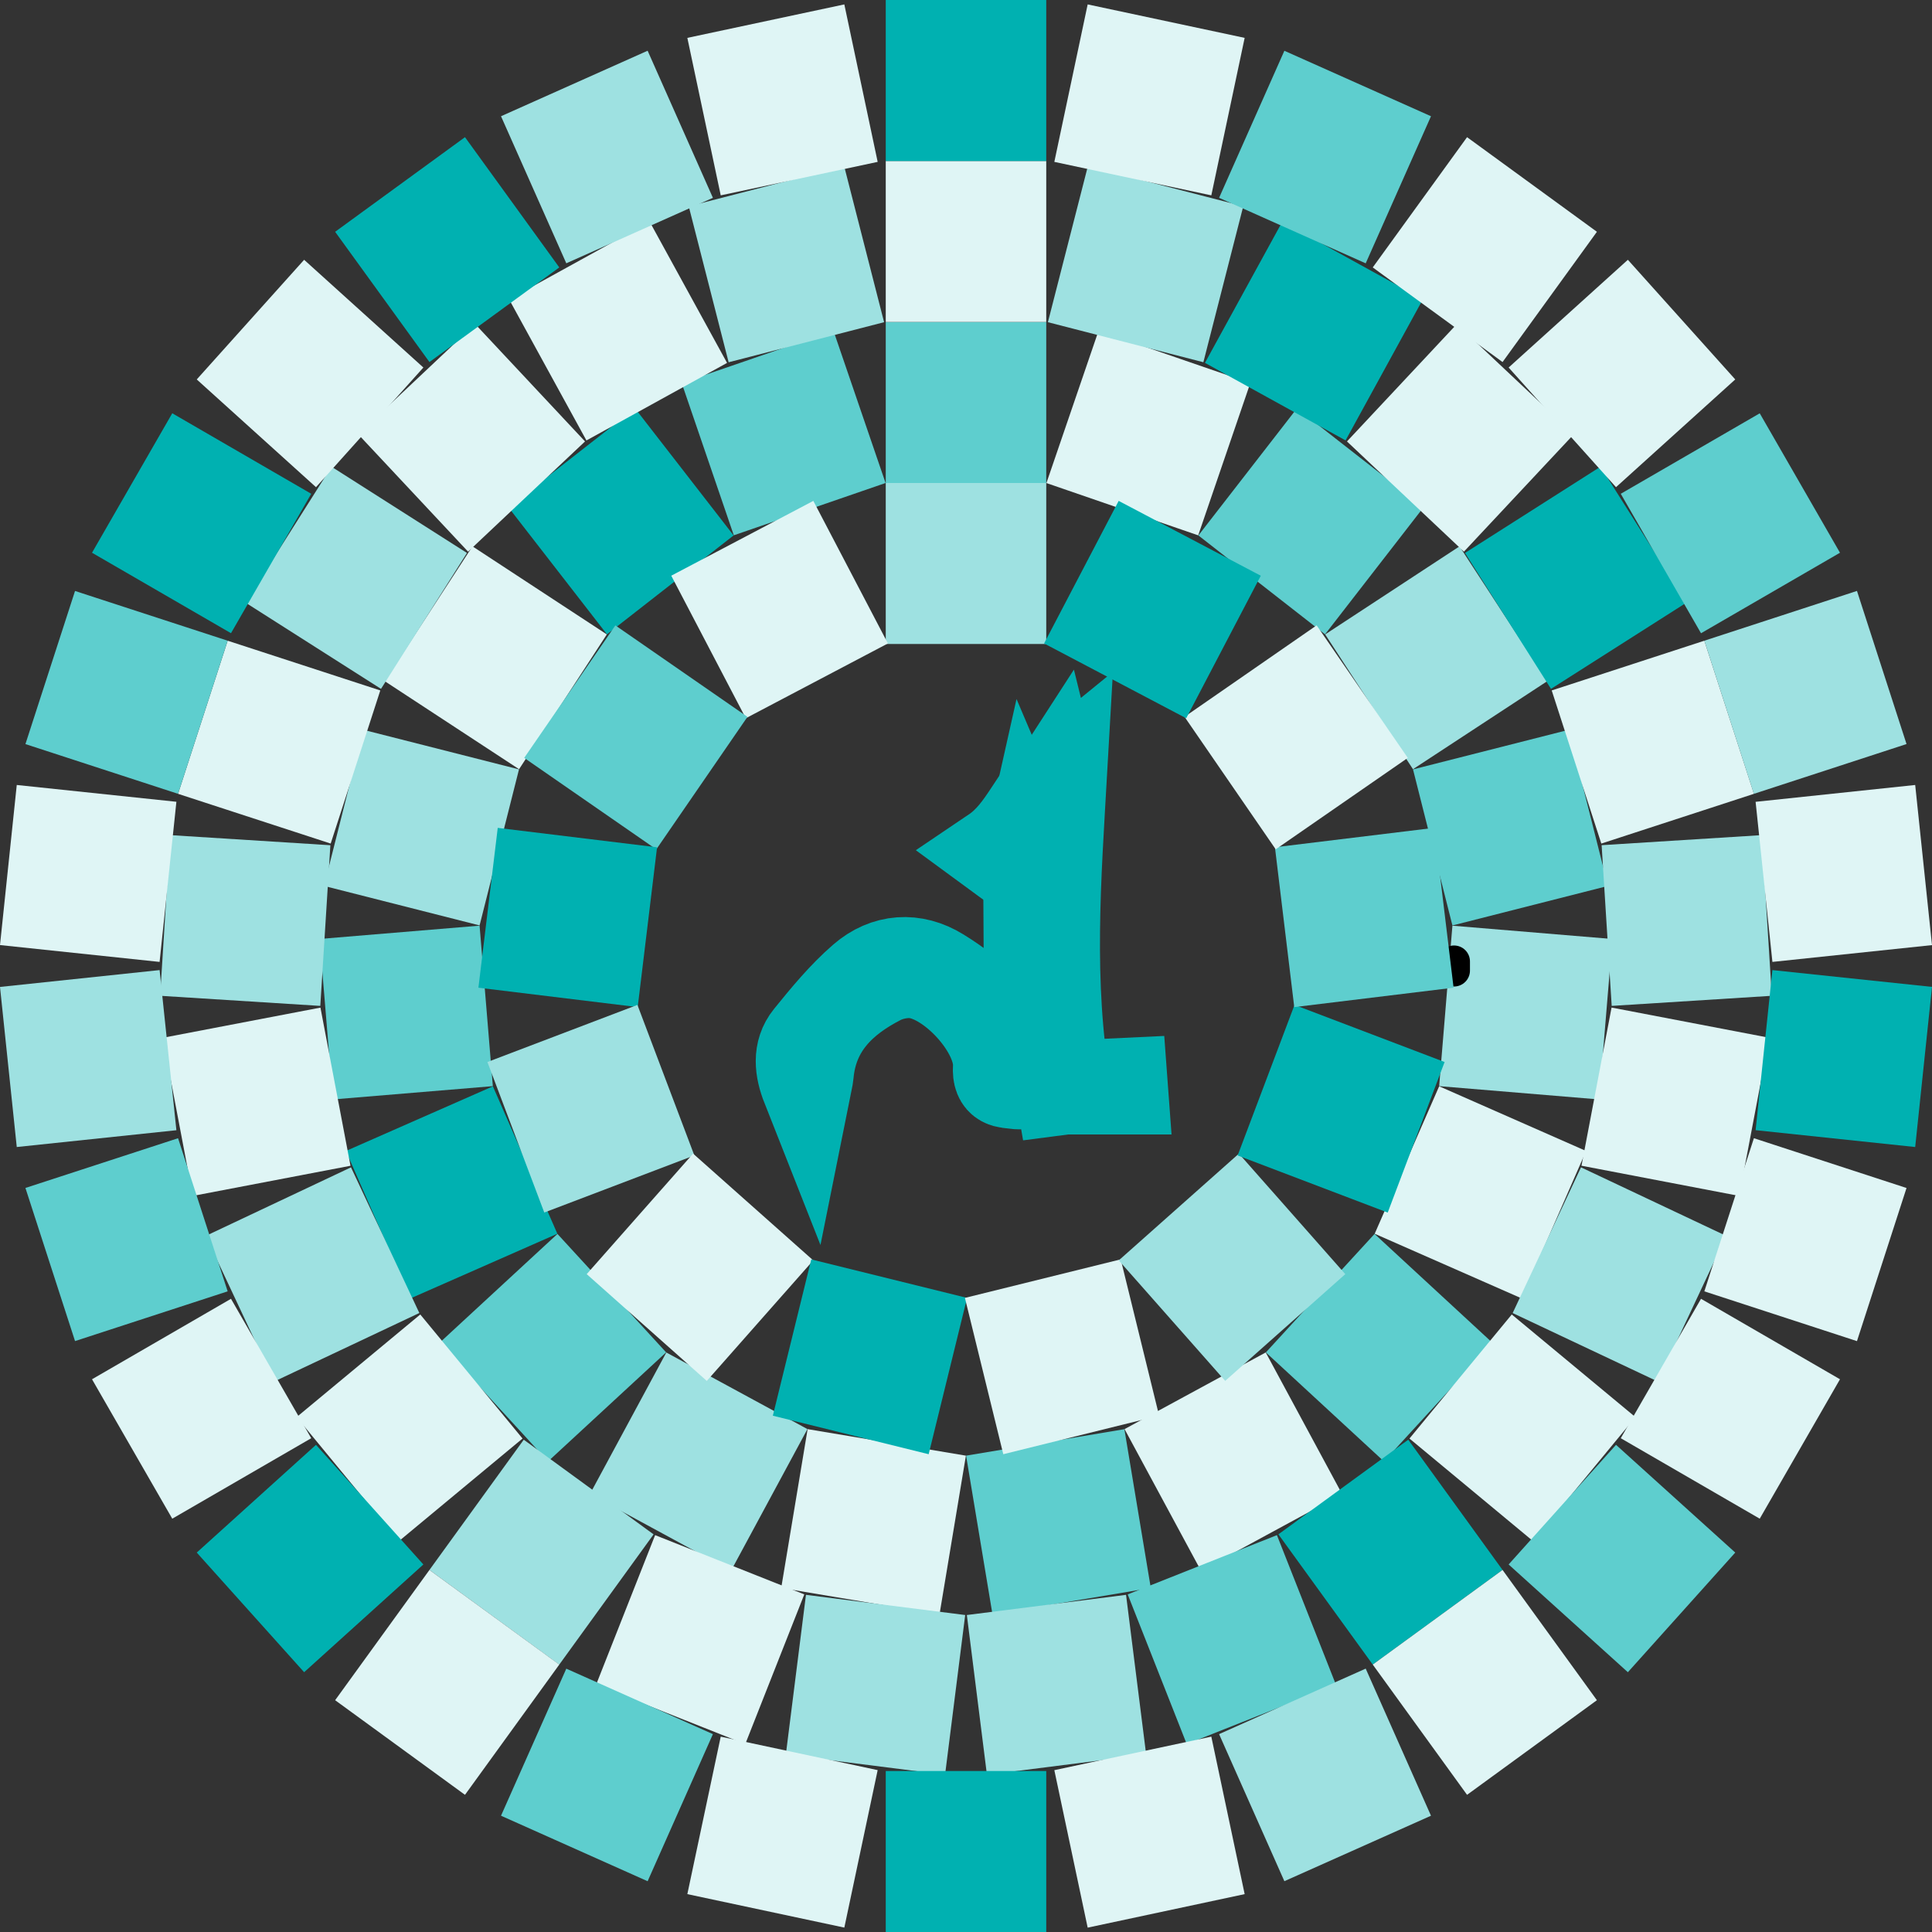
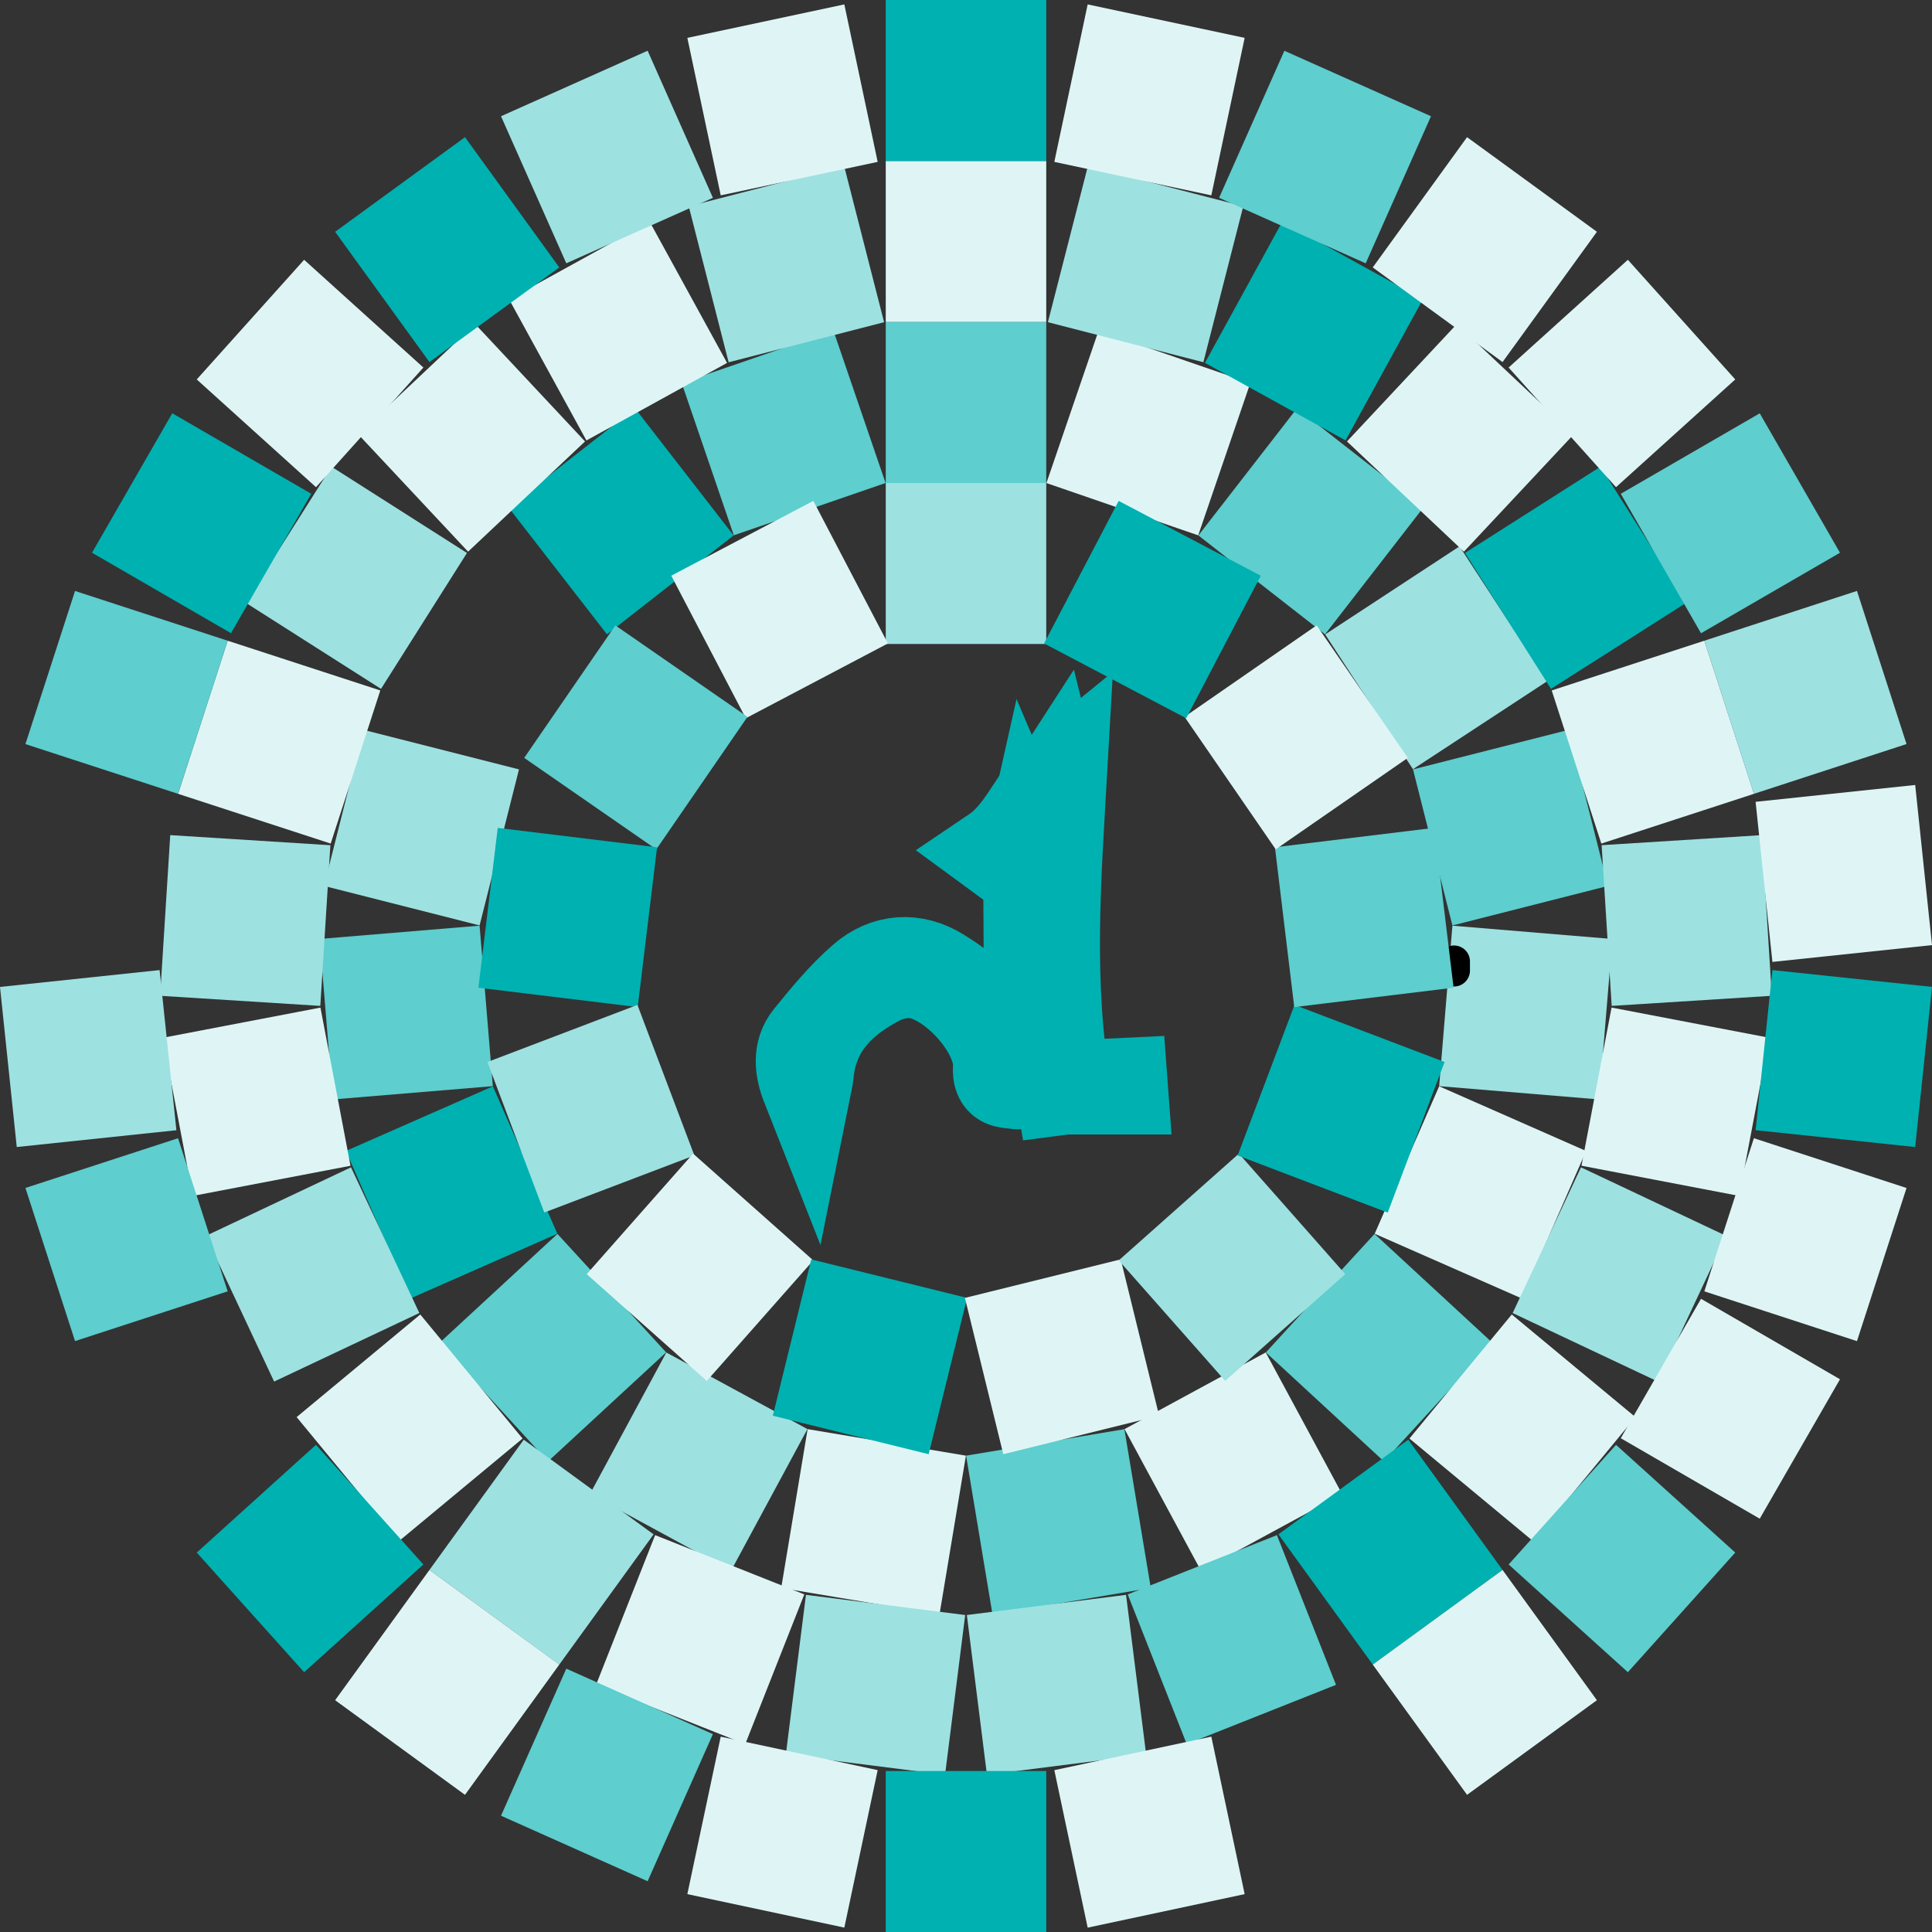
<svg xmlns="http://www.w3.org/2000/svg" width="43" height="43" viewBox="0 0 43 43" fill="none">
  <rect x="0" y="0" width="43" height="43" fill="#333333" stroke="none" />
  <g clip-path="url(#clip0_897_6117)">
    <path d="M23.286 7.167H19.714V10.75H23.286V7.167Z" fill="#5ECECE" />
    <path d="M18.55 7.361L15.172 8.524L16.332 11.914L19.71 10.75L18.55 7.361Z" fill="#5ECECE" />
    <path d="M14.134 9.089L11.315 11.29L13.509 14.118L16.328 11.917L14.134 9.089Z" fill="#00B1B1" />
-     <path d="M10.516 12.16L8.562 15.16L11.553 17.12L13.506 14.12L10.516 12.16Z" fill="#DFF5F5" />
    <path d="M8.089 16.244L7.212 19.718L10.674 20.597L11.551 17.124L8.089 16.244Z" fill="#9EE1E1" />
    <path d="M10.674 20.602L7.114 20.898L7.409 24.47L10.969 24.174L10.674 20.602Z" fill="#5ECECE" />
    <path d="M10.97 24.178L7.699 25.617L9.134 28.899L12.405 27.459L10.97 24.178Z" fill="#00B1B1" />
    <path d="M12.407 27.463L9.779 29.89L12.198 32.526L14.826 30.099L12.407 27.463Z" fill="#5ECECE" />
    <path d="M14.83 30.102L13.13 33.253L16.271 34.958L17.971 31.807L14.83 30.102Z" fill="#9EE1E1" />
    <path d="M17.975 31.808L17.387 35.343L20.91 35.933L21.498 32.398L17.975 31.808Z" fill="#DFF5F5" />
    <path d="M25.025 31.809L21.502 32.398L22.09 35.933L25.613 35.343L25.025 31.809Z" fill="#5ECECE" />
    <path d="M28.171 30.101L25.029 31.807L26.729 34.958L29.871 33.253L28.171 30.101Z" fill="#DFF5F5" />
    <path d="M30.593 27.463L28.174 30.1L30.802 32.526L33.221 29.89L30.593 27.463Z" fill="#5ECECE" />
    <path d="M32.031 24.177L30.596 27.459L33.867 28.898L35.301 25.617L32.031 24.177Z" fill="#DFF5F5" />
    <path d="M32.326 20.603L32.031 24.174L35.591 24.47L35.886 20.899L32.326 20.603Z" fill="#9EE1E1" />
    <path d="M34.912 16.244L31.449 17.124L32.326 20.598L35.788 19.718L34.912 16.244Z" fill="#5ECECE" />
    <path d="M32.484 12.16L29.494 14.12L31.448 17.12L34.438 15.16L32.484 12.16Z" fill="#9EE1E1" />
    <path d="M28.866 9.089L26.672 11.917L29.491 14.118L31.684 11.29L28.866 9.089Z" fill="#5ECECE" />
    <path d="M24.45 7.362L23.29 10.751L26.668 11.915L27.828 8.525L24.45 7.362Z" fill="#DFF5F5" />
    <path d="M32.362 21.398V21.602" stroke="black" stroke-width="0.709" stroke-linecap="round" stroke-linejoin="round" />
    <path d="M23.286 3.583H19.714V7.166H23.286V3.583Z" fill="#DFF5F5" />
    <path d="M18.789 3.701L15.329 4.592L16.217 8.063L19.677 7.171L18.789 3.701Z" fill="#9EE1E1" />
    <path d="M14.461 4.937L11.331 6.663L13.052 9.803L16.182 8.077L14.461 4.937Z" fill="#DFF5F5" />
    <path d="M10.576 7.213L7.973 9.666L10.418 12.278L13.021 9.825L10.576 7.213Z" fill="#DFF5F5" />
    <path d="M7.378 10.387L5.464 13.412L8.48 15.332L10.393 12.307L7.378 10.387Z" fill="#9EE1E1" />
    <path d="M5.067 14.26L3.963 17.668L7.36 18.775L8.464 15.367L5.067 14.26Z" fill="#DFF5F5" />
    <path d="M3.789 18.587L3.564 22.163L7.129 22.388L7.353 18.812L3.789 18.587Z" fill="#9EE1E1" />
    <path d="M7.132 22.426L3.623 23.098L4.292 26.617L7.801 25.946L7.132 22.426Z" fill="#DFF5F5" />
    <path d="M7.812 25.981L4.58 27.507L6.101 30.749L9.333 29.223L7.812 25.981Z" fill="#9EE1E1" />
    <path d="M9.354 29.256L6.602 31.54L8.878 34.301L11.63 32.017L9.354 29.256Z" fill="#DFF5F5" />
    <path d="M11.657 32.043L9.558 34.942L12.447 37.049L14.547 34.15L11.657 32.043Z" fill="#9EE1E1" />
    <path d="M14.581 34.167L13.266 37.499L16.587 38.818L17.901 35.486L14.581 34.167Z" fill="#DFF5F5" />
    <path d="M17.938 35.496L17.49 39.051L21.034 39.5L21.482 35.945L17.938 35.496Z" fill="#9EE1E1" />
    <path d="M25.062 35.496L21.519 35.945L21.966 39.5L25.51 39.051L25.062 35.496Z" fill="#9EE1E1" />
    <path d="M28.42 34.167L25.099 35.486L26.413 38.818L29.735 37.499L28.42 34.167Z" fill="#5ECECE" />
    <path d="M31.343 32.043L28.453 34.149L30.553 37.048L33.442 34.942L31.343 32.043Z" fill="#00B1B1" />
    <path d="M33.647 29.256L31.37 32.017L34.122 34.301L36.399 31.54L33.647 29.256Z" fill="#DFF5F5" />
    <path d="M35.188 25.981L33.667 29.224L36.899 30.749L38.42 27.507L35.188 25.981Z" fill="#9EE1E1" />
    <path d="M35.868 22.425L35.199 25.945L38.708 26.617L39.377 23.097L35.868 22.425Z" fill="#DFF5F5" />
    <path d="M39.211 18.587L35.647 18.811L35.871 22.388L39.435 22.163L39.211 18.587Z" fill="#9EE1E1" />
    <path d="M37.933 14.26L34.536 15.367L35.64 18.775L39.037 17.668L37.933 14.26Z" fill="#DFF5F5" />
    <path d="M35.622 10.387L32.606 12.307L34.52 15.332L37.536 13.412L35.622 10.387Z" fill="#00B1B1" />
    <path d="M32.424 7.213L29.979 9.825L32.582 12.278L35.027 9.666L32.424 7.213Z" fill="#DFF5F5" />
    <path d="M28.539 4.936L26.818 8.076L29.948 9.802L31.669 6.662L28.539 4.936Z" fill="#00B1B1" />
    <path d="M24.212 3.7L23.323 7.171L26.783 8.062L27.671 4.591L24.212 3.7Z" fill="#9EE1E1" />
    <path d="M23.286 0H19.714V3.583H23.286V0Z" fill="#00B1B1" />
    <path d="M18.792 0.098L15.298 0.843L16.041 4.348L19.534 3.603L18.792 0.098Z" fill="#DFF5F5" />
    <path d="M14.414 1.129L11.151 2.587L12.604 5.86L15.867 4.403L14.414 1.129Z" fill="#9EE1E1" />
    <path d="M10.349 3.053L7.459 5.159L9.558 8.058L12.448 5.952L10.349 3.053Z" fill="#00B1B1" />
    <path d="M6.769 5.782L4.379 8.445L7.033 10.843L9.423 8.18L6.769 5.782Z" fill="#DFF5F5" />
    <path d="M3.834 9.198L2.048 12.302L5.141 14.093L6.927 10.99L3.834 9.198Z" fill="#00B1B1" />
    <path d="M1.67 13.153L0.566 16.561L3.963 17.668L5.067 14.26L1.67 13.153Z" fill="#5ECECE" />
-     <path d="M0.373 17.471L0 21.034L3.552 21.409L3.926 17.845L0.373 17.471Z" fill="#DFF5F5" />
    <path d="M3.552 21.591L0 21.966L0.373 25.529L3.926 25.155L3.552 21.591Z" fill="#9EE1E1" />
    <path d="M3.963 25.333L0.566 26.44L1.67 29.848L5.067 28.741L3.963 25.333Z" fill="#5ECECE" />
-     <path d="M5.141 28.907L2.048 30.698L3.834 33.801L6.927 32.01L5.141 28.907Z" fill="#DFF5F5" />
    <path d="M7.033 32.157L4.379 34.555L6.769 37.218L9.423 34.82L7.033 32.157Z" fill="#00B1B1" />
    <path d="M9.558 34.942L7.459 37.841L10.349 39.947L12.448 37.048L9.558 34.942Z" fill="#DFF5F5" />
    <path d="M12.604 37.139L11.151 40.412L14.414 41.87L15.867 38.596L12.604 37.139Z" fill="#5ECECE" />
    <path d="M16.041 38.652L15.298 42.157L18.792 42.902L19.534 39.397L16.041 38.652Z" fill="#DFF5F5" />
    <path d="M23.286 39.417H19.714V43H23.286V39.417Z" fill="#00B1B1" />
    <path d="M26.96 38.652L23.466 39.398L24.208 42.903L27.702 42.157L26.96 38.652Z" fill="#DFF5F5" />
-     <path d="M30.396 37.138L27.133 38.596L28.586 41.869L31.849 40.412L30.396 37.138Z" fill="#9EE1E1" />
    <path d="M33.442 34.942L30.553 37.048L32.652 39.947L35.542 37.841L33.442 34.942Z" fill="#DFF5F5" />
    <path d="M35.967 32.157L33.577 34.82L36.231 37.218L38.621 34.555L35.967 32.157Z" fill="#5ECECE" />
    <path d="M37.859 28.907L36.073 32.01L39.166 33.801L40.952 30.698L37.859 28.907Z" fill="#DFF5F5" />
    <path d="M39.036 25.333L37.933 28.741L41.33 29.849L42.433 26.441L39.036 25.333Z" fill="#DFF5F5" />
    <path d="M39.448 21.591L39.074 25.154L42.626 25.529L43 21.965L39.448 21.591Z" fill="#00B1B1" />
    <path d="M42.626 17.471L39.074 17.846L39.448 21.409L43 21.035L42.626 17.471Z" fill="#DFF5F5" />
    <path d="M41.33 13.152L37.933 14.26L39.036 17.668L42.433 16.56L41.33 13.152Z" fill="#9EE1E1" />
    <path d="M39.166 9.199L36.073 10.99L37.859 14.094L40.952 12.302L39.166 9.199Z" fill="#5ECECE" />
    <path d="M36.231 5.782L33.577 8.18L35.967 10.843L38.621 8.445L36.231 5.782Z" fill="#DFF5F5" />
    <path d="M32.652 3.053L30.553 5.952L33.442 8.058L35.542 5.159L32.652 3.053Z" fill="#DFF5F5" />
    <path d="M28.586 1.13L27.133 4.403L30.396 5.861L31.849 2.587L28.586 1.13Z" fill="#5ECECE" />
    <path d="M24.208 0.098L23.466 3.603L26.96 4.348L27.702 0.843L24.208 0.098Z" fill="#DFF5F5" />
    <path d="M23.286 10.75H19.714V14.333H23.286V10.75Z" fill="#9EE1E1" />
    <path d="M18.102 11.148L14.94 12.813L16.599 15.986L19.762 14.321L18.102 11.148Z" fill="#DFF5F5" />
    <path d="M13.696 13.919L11.667 16.868L14.607 18.904L16.636 15.955L13.696 13.919Z" fill="#5ECECE" />
    <path d="M11.078 18.426L10.648 21.983L14.193 22.415L14.624 18.858L11.078 18.426Z" fill="#00B1B1" />
    <path d="M14.187 22.366L10.848 23.637L12.114 26.987L15.454 25.716L14.187 22.366Z" fill="#9EE1E1" />
    <path d="M15.426 25.676L13.058 28.358L15.731 30.735L18.1 28.052L15.426 25.676Z" fill="#DFF5F5" />
    <path d="M18.056 28.03L17.201 31.509L20.669 32.366L21.524 28.887L18.056 28.03Z" fill="#00B1B1" />
    <path d="M24.944 28.029L21.476 28.887L22.33 32.366L25.798 31.508L24.944 28.029Z" fill="#DFF5F5" />
    <path d="M27.574 25.676L24.9 28.052L27.269 30.734L29.942 28.358L27.574 25.676Z" fill="#9EE1E1" />
    <path d="M28.812 22.366L27.546 25.717L30.886 26.988L32.152 23.637L28.812 22.366Z" fill="#00B1B1" />
    <path d="M31.922 18.425L28.376 18.857L28.806 22.415L32.352 21.983L31.922 18.425Z" fill="#5ECECE" />
    <path d="M29.304 13.918L26.364 15.954L28.393 18.903L31.333 16.868L29.304 13.918Z" fill="#DFF5F5" />
    <path d="M24.898 11.148L23.238 14.321L26.401 15.986L28.061 12.814L24.898 11.148Z" fill="#00B1B1" />
    <path d="M17.946 24.188C17.794 23.803 17.743 23.408 18.005 23.084C18.376 22.626 18.756 22.164 19.199 21.78C19.712 21.335 20.344 21.292 20.922 21.651C21.675 22.117 22.323 22.686 22.315 23.697C22.314 23.788 22.48 23.968 22.537 23.956C22.663 23.929 22.833 23.828 22.869 23.719C22.928 23.54 22.899 23.329 22.899 23.132C22.896 21.96 22.894 20.789 22.884 19.617C22.882 19.35 22.853 19.083 22.917 18.8C22.948 18.873 23.006 18.946 23.007 19.02C23.012 20.608 23.013 22.197 23.011 23.786C23.01 24.053 22.841 24.165 22.599 24.129C22.401 24.1 22.186 24.137 22.209 23.755C22.259 22.936 21.18 21.751 20.348 21.665C20.101 21.64 19.811 21.698 19.589 21.812C18.736 22.25 18.096 22.873 18.001 23.902C17.992 23.999 17.965 24.093 17.946 24.188Z" fill="#00B1B1" stroke="#00B1B1" stroke-width="2" stroke-miterlimit="10" />
    <path d="M23.643 17.158C23.508 19.528 23.323 21.89 23.73 24.247C23.684 24.253 23.639 24.259 23.593 24.265C23.528 23.888 23.412 23.511 23.409 23.134C23.399 22.069 23.429 21.003 23.459 19.939C23.48 19.192 23.526 18.446 23.558 17.7C23.56 17.641 23.531 17.58 23.484 17.389C23.076 18.019 22.727 18.559 22.36 19.127C22.279 19.067 22.195 19.005 22.125 18.954C22.808 18.493 23.017 17.667 23.643 17.158Z" fill="#00B1B1" stroke="#00B1B1" stroke-width="2" stroke-miterlimit="10" />
    <path d="M23.724 24.161C24.145 24.141 24.566 24.122 24.987 24.102L24.998 24.25H23.733C23.73 24.22 23.727 24.191 23.724 24.161Z" fill="#00B1B1" stroke="#00B1B1" stroke-width="2" stroke-miterlimit="10" />
  </g>
  <defs>
    <clipPath id="clip0_897_6117">
      <rect width="43" height="43" fill="white" />
    </clipPath>
  </defs>
</svg>